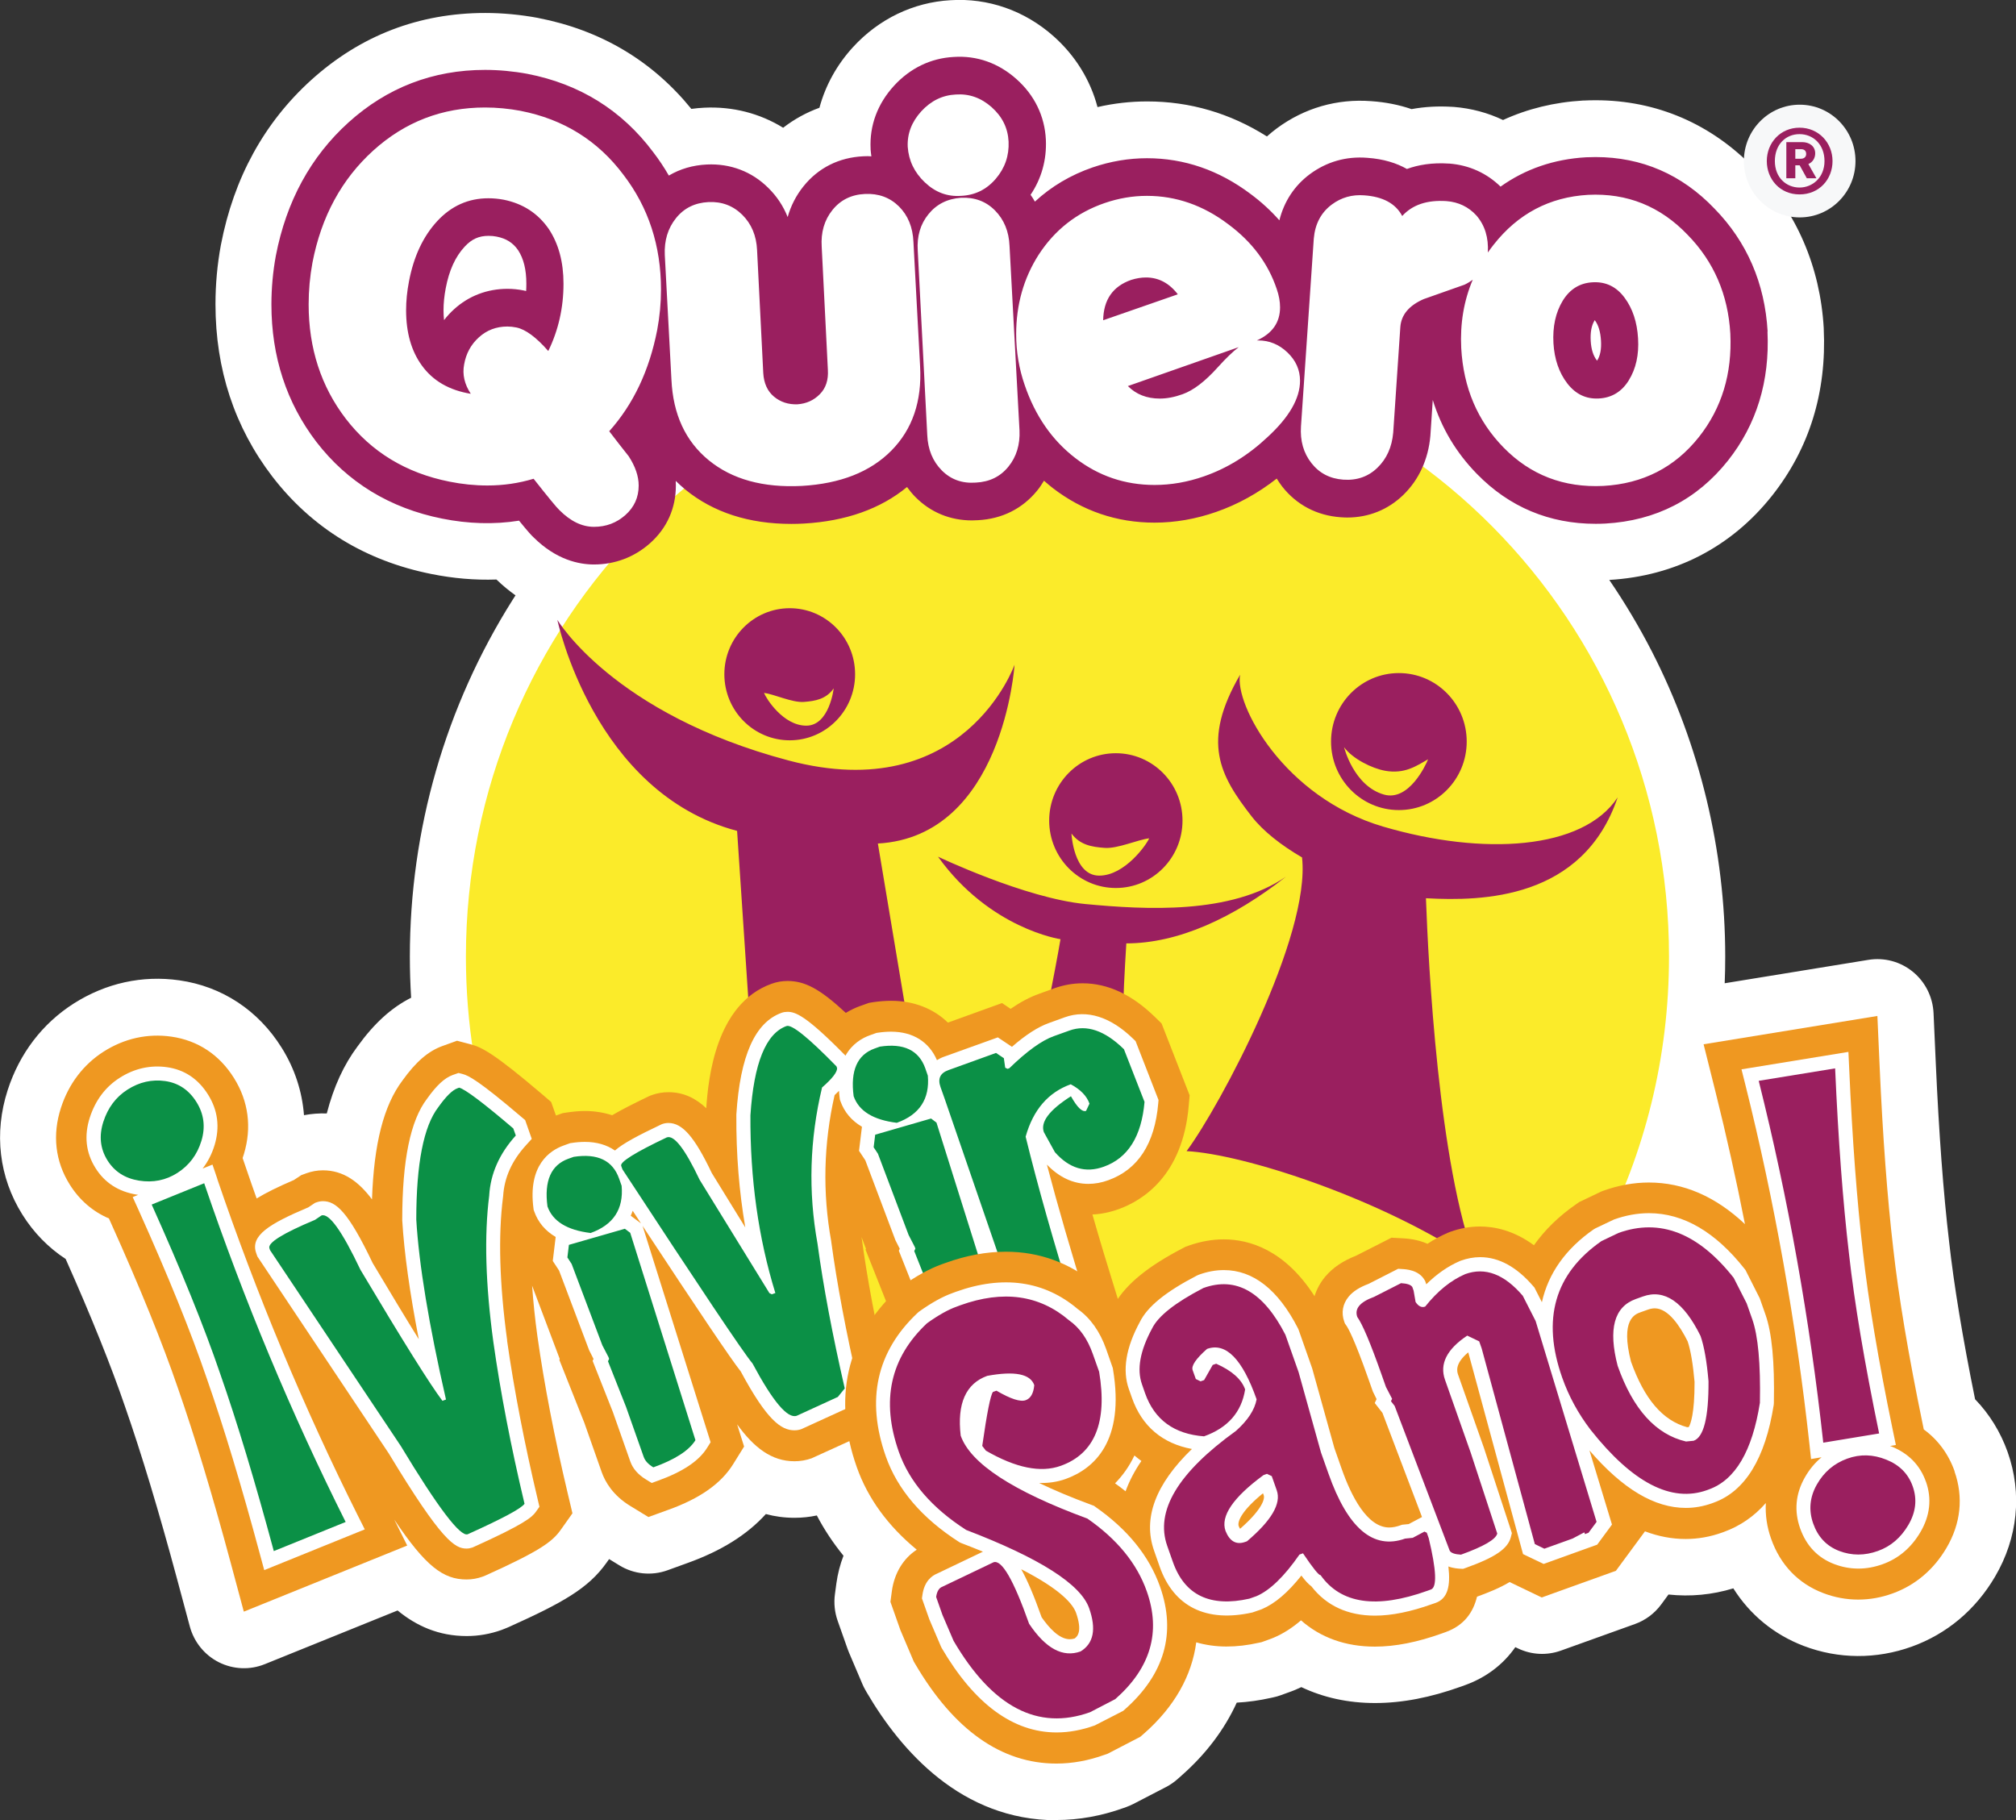
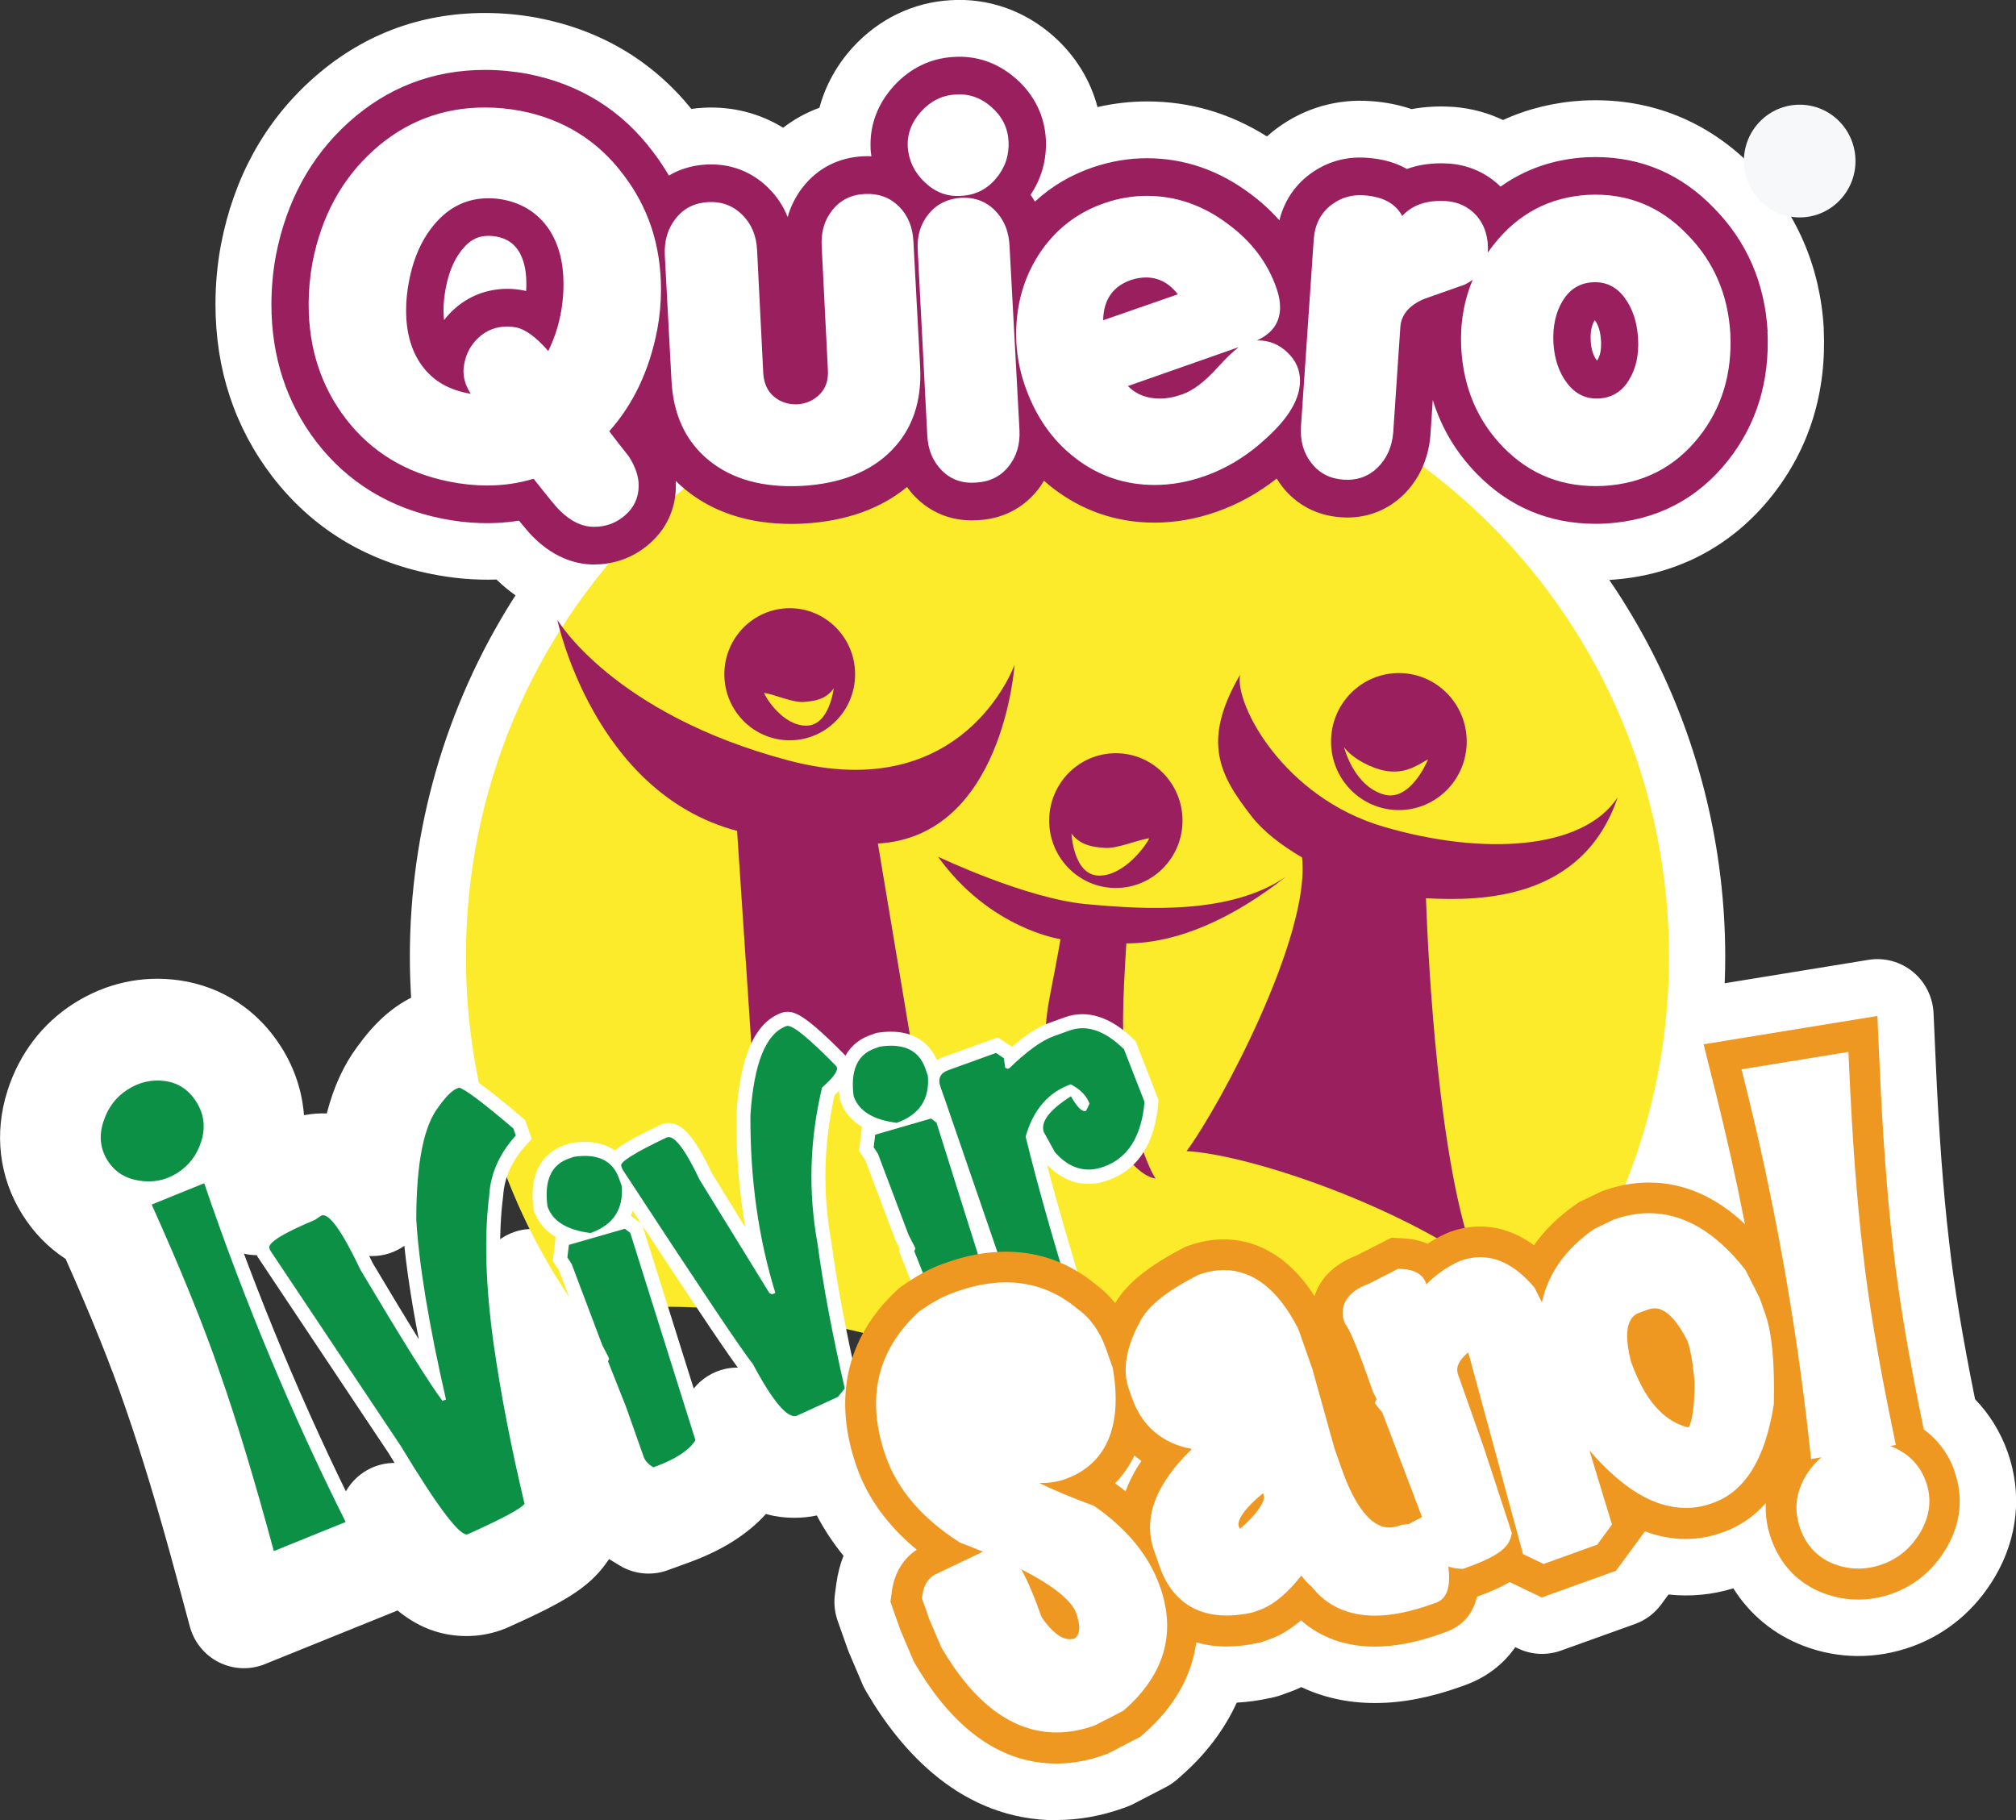
<svg xmlns="http://www.w3.org/2000/svg" width="103" height="93" viewBox="0 0 103 93" fill="none">
  <rect x="0" y="0" width="103" height="93" fill="#333333" stroke="none" />
  <g clip-path="url(#clip0_68_1033)">
    <path d="M53.978 93C49.128 93 46.035 89.458 44.294 86.489L44.217 86.355C44.156 86.25 44.102 86.143 44.056 86.031L43.373 84.425C43.35 84.369 43.326 84.311 43.307 84.255L42.798 82.813C42.644 82.377 42.595 81.908 42.658 81.448L42.733 80.891C42.801 80.402 42.923 79.931 43.095 79.486C42.565 78.835 42.109 78.149 41.733 77.429C41.36 77.508 40.98 77.548 40.597 77.548C40.066 77.548 39.577 77.478 39.129 77.356C38.168 78.419 36.84 79.246 35.105 79.866L34.101 80.23C33.289 80.523 32.389 80.432 31.651 79.982L31.121 79.657L30.984 79.849C30.059 81.153 28.756 81.885 25.993 83.13C25.955 83.148 25.916 83.165 25.876 83.179L25.713 83.244C25.681 83.257 25.65 83.27 25.618 83.281C25.044 83.485 24.448 83.59 23.846 83.59C22.408 83.59 21.272 83.07 20.313 82.283L13.529 85.026C12.769 85.334 11.916 85.297 11.184 84.93C10.451 84.561 9.91 83.894 9.697 83.096L9.028 80.606C8.112 77.206 7.227 74.273 6.395 71.886C5.678 69.79 4.659 67.253 3.354 64.323C2.468 63.744 1.716 62.974 1.14 62.051C-0.05 60.15 -0.317 57.892 0.391 55.7C0.995 53.829 2.16 52.299 3.764 51.274C5.41 50.228 7.272 49.819 9.159 50.087C11.342 50.396 13.199 51.62 14.391 53.532C15.058 54.597 15.439 55.77 15.531 56.978C15.916 56.905 16.309 56.876 16.696 56.889C17.047 55.528 17.565 54.403 18.266 53.465C19.116 52.286 19.999 51.483 21.005 50.977C20.962 50.277 20.94 49.574 20.94 48.875C20.94 42.39 22.758 36.085 26.195 30.641L26.317 30.451C26.324 30.44 26.331 30.429 26.339 30.418C26.014 30.188 25.686 29.92 25.364 29.609C24.272 29.647 23.157 29.553 22.035 29.326C18.678 28.656 15.941 26.982 13.911 24.345C11.984 21.825 11.009 18.868 11.009 15.544C11.009 14.534 11.1 13.52 11.283 12.529C11.283 12.52 11.287 12.513 11.288 12.504C11.944 9.096 13.496 6.265 15.902 4.086C18.416 1.814 21.408 0.663 24.794 0.663C25.677 0.663 26.581 0.748 27.479 0.914C27.486 0.914 27.495 0.918 27.504 0.92C30.696 1.541 33.323 3.103 35.322 5.564C35.54 5.533 35.763 5.513 35.987 5.502C37.437 5.433 38.822 5.792 40.012 6.527C40.573 6.093 41.197 5.749 41.866 5.506C42.17 4.374 42.751 3.315 43.577 2.412C44.896 0.97 46.664 0.118 48.558 0.011C50.48 -0.114 52.352 0.539 53.831 1.854C54.939 2.839 55.708 4.088 56.073 5.471C56.91 5.278 57.76 5.182 58.61 5.182C60.794 5.182 62.847 5.783 64.729 6.971C64.89 6.828 65.057 6.69 65.232 6.56C66.648 5.513 68.317 5.035 70.066 5.169C70.794 5.22 71.48 5.356 72.118 5.575C72.783 5.452 73.481 5.414 74.203 5.459H74.212C74.239 5.461 74.266 5.462 74.293 5.464C75.178 5.537 76.019 5.763 76.791 6.132C78.047 5.557 79.413 5.222 80.876 5.137C80.886 5.137 80.897 5.137 80.908 5.137C81.116 5.127 81.317 5.122 81.525 5.122C84.64 5.122 87.448 6.333 89.647 8.627C91.777 10.809 92.997 13.623 93.177 16.766C93.177 16.775 93.177 16.784 93.177 16.793C93.331 20.045 92.443 22.917 90.536 25.327C88.459 27.947 85.586 29.433 82.22 29.63C83.019 30.8 83.745 32.019 84.392 33.277C86.846 38.061 88.144 43.454 88.144 48.875C88.144 49.33 88.135 49.784 88.117 50.237L95.467 49.04C96.275 48.91 97.1 49.133 97.734 49.654C98.369 50.175 98.752 50.947 98.788 51.772L98.903 54.349C99.061 57.889 99.288 60.945 99.582 63.436C99.582 63.444 99.582 63.451 99.584 63.456C99.826 65.64 100.271 68.339 100.909 71.49C101.643 72.249 102.21 73.165 102.574 74.191C103.325 76.315 103.093 78.575 101.927 80.559C100.934 82.25 99.464 83.485 97.675 84.13C95.867 84.781 93.927 84.771 92.155 84.095C90.64 83.518 89.404 82.498 88.558 81.153C87.473 81.484 86.357 81.588 85.245 81.468L84.873 81.975C84.534 82.435 84.068 82.783 83.534 82.975L79.748 84.334C79.031 84.591 78.243 84.552 77.556 84.222L77.42 84.157C76.802 85.044 75.925 85.712 74.841 86.101L74.671 86.163C73.074 86.737 71.633 87.012 70.253 87.012C68.873 87.012 67.623 86.735 66.487 86.199C66.388 86.246 66.288 86.291 66.188 86.333C66.166 86.342 66.146 86.351 66.125 86.359L66.005 86.406C65.981 86.415 65.96 86.424 65.937 86.431L65.444 86.61C65.317 86.657 65.187 86.694 65.055 86.722L64.935 86.748C64.345 86.88 63.761 86.962 63.187 86.992C62.563 88.359 61.614 89.621 60.364 90.72L60.16 90.901C59.984 91.057 59.789 91.191 59.581 91.3L57.912 92.165C57.796 92.225 57.674 92.277 57.55 92.323L57.419 92.37C56.279 92.781 55.125 92.989 53.985 92.989L53.978 93ZM49.252 83.576C51.39 87.206 53.337 87.206 53.978 87.206C54.451 87.206 54.95 87.114 55.46 86.933L56.64 86.32C57.597 85.46 58.145 84.523 58.278 83.525C58.389 82.69 58.853 81.944 59.552 81.483C60.251 81.021 61.113 80.891 61.915 81.124C62.409 81.269 63.013 81.251 63.675 81.104L63.994 80.987C64.191 80.9 64.401 80.76 64.618 80.574C65.7 79.643 67.293 79.654 68.363 80.599C68.842 81.021 69.457 81.227 70.245 81.227C70.959 81.227 71.772 81.061 72.731 80.717C72.997 79.853 73.645 79.16 74.493 78.85C74.922 78.692 75.361 78.522 75.669 78.338C76.49 77.843 77.502 77.794 78.366 78.209L78.936 78.482L80.788 77.818L81.754 76.507C82.516 75.473 83.864 75.071 85.059 75.524C85.738 75.781 86.385 75.803 87.023 75.573L87.099 75.546C87.491 75.404 87.799 75.191 88.079 74.872C88.887 73.949 90.187 73.643 91.316 74.112C92.445 74.581 93.157 75.719 93.091 76.951C93.078 77.177 93.114 77.409 93.196 77.644C93.384 78.176 93.686 78.499 94.175 78.685C94.68 78.877 95.207 78.877 95.741 78.685C96.261 78.497 96.68 78.137 96.989 77.613C97.288 77.105 97.342 76.656 97.166 76.154C97.05 75.826 96.867 75.575 96.609 75.384C96.03 74.961 95.627 74.334 95.481 73.626L95.428 73.362C94.68 69.748 94.159 66.637 93.881 64.119C93.591 61.651 93.361 58.682 93.2 55.287L90.587 55.712C91.088 57.765 91.553 59.869 91.967 61.979C92.209 63.212 91.635 64.461 90.549 65.073C89.461 65.685 88.108 65.518 87.197 64.66C86.235 63.753 85.269 63.313 84.245 63.313C84.025 63.313 83.792 63.335 83.557 63.38C82.526 63.574 81.474 63.185 80.811 62.364C80.148 61.544 79.981 60.425 80.374 59.444C81.72 56.083 82.405 52.531 82.405 48.884C82.405 44.322 81.36 39.971 79.297 35.951C77.329 32.115 74.457 28.73 70.998 26.167C69.917 25.366 69.53 23.916 70.064 22.676C70.149 22.48 70.202 22.268 70.224 22.042L70.346 20.235C70.439 18.845 71.502 17.718 72.871 17.555C74.24 17.392 75.533 18.238 75.943 19.569C76.251 20.567 76.762 21.421 77.504 22.178C78.614 23.311 79.929 23.864 81.53 23.864C81.661 23.864 81.765 23.862 81.869 23.855C83.62 23.755 84.991 23.056 86.052 21.714C87.07 20.425 87.527 18.912 87.443 17.092C87.339 15.328 86.721 13.891 85.55 12.696C85.543 12.689 85.534 12.68 85.527 12.672C84.401 11.495 83.089 10.923 81.517 10.923C81.412 10.923 81.302 10.925 81.184 10.931C80.078 10.998 79.141 11.316 78.318 11.903C77.192 12.705 75.664 12.587 74.672 11.62C74.448 11.403 74.181 11.282 73.853 11.249C73.85 11.249 73.846 11.249 73.843 11.249C73.362 11.218 73.045 11.291 72.862 11.358C72.077 11.648 71.204 11.575 70.477 11.16C70.281 11.05 69.998 10.977 69.661 10.956C69.65 10.956 69.64 10.956 69.629 10.954C69.238 10.923 68.926 11.01 68.62 11.238C68.38 11.418 68.227 11.649 68.148 11.968C67.888 13.007 67.082 13.817 66.051 14.072C65.021 14.327 63.935 13.987 63.228 13.187C62.929 12.848 62.585 12.533 62.201 12.249C62.196 12.245 62.191 12.239 62.185 12.236C61.065 11.392 59.895 10.981 58.606 10.981C57.986 10.981 57.362 11.088 56.749 11.296C56 11.555 55.364 11.93 54.808 12.441C54.166 13.031 53.295 13.297 52.437 13.161C51.578 13.027 50.827 12.506 50.394 11.747C50.354 11.678 50.336 11.653 50.334 11.649C49.634 10.661 49.608 9.324 50.286 8.32C50.498 8.006 50.591 7.661 50.575 7.264C50.555 6.857 50.385 6.516 50.037 6.208C49.689 5.899 49.334 5.768 48.92 5.797C48.906 5.797 48.892 5.797 48.879 5.799C48.46 5.821 48.103 6 47.786 6.346C47.37 6.802 47.338 7.197 47.35 7.454V7.461C47.354 7.496 47.357 7.534 47.364 7.583C47.483 8.43 47.225 9.288 46.658 9.924C46.092 10.561 45.276 10.912 44.429 10.883C44.384 10.883 44.339 10.88 44.294 10.876C44.273 10.876 44.253 10.876 44.231 10.876C43.697 10.907 43.445 11.139 43.285 11.338C43.154 11.501 43.065 11.676 43.009 11.877C42.674 13.069 41.627 13.912 40.403 13.978C39.179 14.045 38.05 13.315 37.591 12.167C37.516 11.977 37.406 11.812 37.261 11.669C36.981 11.39 36.664 11.273 36.256 11.293C36.014 11.303 35.807 11.361 35.63 11.466C34.972 11.854 34.191 11.963 33.454 11.767C32.719 11.571 32.09 11.09 31.707 10.425C31.529 10.117 31.328 9.819 31.112 9.534C31.104 9.525 31.099 9.518 31.092 9.509C29.923 7.948 28.398 7.001 26.43 6.616C25.878 6.514 25.328 6.462 24.794 6.462C22.835 6.462 21.177 7.099 19.729 8.408C18.261 9.737 17.341 11.437 16.922 13.601C16.805 14.24 16.746 14.896 16.746 15.549C16.746 17.588 17.302 19.306 18.443 20.8C19.612 22.316 21.155 23.25 23.154 23.648C24.174 23.855 25.156 23.884 26.079 23.735C27.084 23.572 28.101 23.961 28.746 24.756C29.068 25.153 29.19 25.289 29.226 25.328C29.248 25.348 29.269 25.37 29.291 25.39C29.653 25.748 30.022 25.937 30.355 25.937C30.45 25.937 30.545 25.928 30.637 25.913C30.995 25.85 31.355 25.857 31.698 25.926C31.635 25.616 31.621 25.292 31.662 24.968C31.669 24.908 31.673 24.854 31.673 24.802C31.673 24.787 31.671 24.764 31.669 24.738V24.695C31.613 23.509 32.284 22.41 33.356 21.923C34.427 21.436 35.686 21.658 36.53 22.486C36.614 22.569 36.704 22.651 36.797 22.728C37.451 23.281 37.828 24.097 37.826 24.959C37.824 25.819 37.442 26.636 36.786 27.184C36.648 27.3 36.512 27.416 36.376 27.535C35.695 28.128 34.791 28.354 33.94 28.18C34.115 29.04 33.899 29.953 33.316 30.646C32.526 31.584 31.793 32.58 31.135 33.606L31.024 33.78C28.185 38.278 26.677 43.505 26.677 48.884C26.677 50.246 26.774 51.617 26.968 52.958C27.108 53.932 26.749 54.91 26.014 55.556C25.328 56.161 24.399 56.398 23.516 56.203C23.424 56.266 23.222 56.442 22.894 56.9C22.879 56.918 22.867 56.938 22.852 56.956C22.458 57.477 21.971 58.669 21.881 61.376C21.84 62.603 21.039 63.67 19.879 64.041C18.719 64.41 17.456 64.003 16.724 63.023C16.637 62.906 16.565 62.824 16.511 62.768C16.393 62.841 16.267 62.906 16.14 62.96C15.459 63.252 14.948 63.501 14.618 63.704C13.882 64.159 12.982 64.255 12.168 63.965C11.355 63.675 10.713 63.031 10.423 62.211C10.227 61.662 10.052 61.164 9.876 60.646L9.693 60.116C9.485 59.509 9.483 58.85 9.686 58.242C9.7 58.198 9.711 58.169 9.72 58.138C9.72 58.135 9.725 58.12 9.727 58.117C9.892 57.57 9.833 57.099 9.541 56.632C9.242 56.15 8.878 55.906 8.361 55.832C7.82 55.756 7.32 55.87 6.829 56.181C6.367 56.476 6.035 56.922 5.849 57.503C5.668 58.064 5.712 58.515 5.996 58.968C6.178 59.261 6.41 59.464 6.705 59.59C7.367 59.877 7.899 60.404 8.193 61.068L8.302 61.312C9.81 64.662 10.994 67.584 11.815 69.985C12.634 72.332 13.502 75.18 14.393 78.446L17.314 77.264C17.427 76.407 17.915 75.613 18.703 75.145C20.006 74.371 21.68 74.752 22.53 76.016C23.27 77.119 23.682 77.568 23.88 77.747C25.238 77.128 25.858 76.79 26.141 76.608C25.485 73.806 24.978 71.142 24.629 68.682C24.498 67.726 24.399 66.793 24.337 65.893C24.236 64.461 25.19 63.17 26.579 62.859C27.966 62.549 29.371 63.313 29.877 64.657L31.289 68.403C31.337 68.529 31.375 68.66 31.405 68.79L32.529 71.622C32.544 71.658 32.556 71.693 32.569 71.729L33.452 74.237C33.452 74.237 33.463 74.264 33.49 74.296C34.133 74.039 34.612 73.751 34.884 73.462C34.567 72.162 35.177 70.798 36.374 70.186C37.629 69.545 39.157 69.915 39.985 71.062C40.292 71.486 40.493 71.664 40.584 71.732L42.226 70.987C43.014 70.628 43.92 70.648 44.692 71.039C45.465 71.432 46.02 72.154 46.205 73.007C46.275 73.328 46.368 73.657 46.484 73.987C46.866 75.068 47.597 76.058 48.66 76.933C49.374 77.519 49.764 78.415 49.712 79.342C49.662 80.248 49.194 81.075 48.454 81.58L48.682 82.225L49.257 83.579L49.252 83.576ZM57.509 79.091C56.867 79.091 56.235 78.874 55.722 78.459C55.586 78.348 55.452 78.247 55.324 78.156C54.631 77.664 54.19 76.889 54.116 76.036C54.043 75.183 54.346 74.343 54.944 73.739C55.116 73.565 55.261 73.357 55.371 73.121C55.751 72.312 56.48 71.727 57.346 71.535C58.212 71.343 59.117 71.566 59.798 72.14C59.871 72.201 59.931 72.249 59.986 72.288C61.259 73.208 61.567 74.988 60.68 76.288C60.468 76.597 60.307 76.902 60.201 77.197C59.882 78.07 59.169 78.734 58.282 78.984C58.027 79.056 57.769 79.091 57.511 79.091H57.509ZM81.594 21.325C80.763 21.325 79.967 20.959 79.418 20.317C79.404 20.3 79.388 20.28 79.372 20.261C79.35 20.235 79.331 20.21 79.311 20.184C78.775 19.486 78.47 18.62 78.406 17.615C78.406 17.608 78.406 17.601 78.406 17.593C78.349 16.558 78.551 15.647 79.006 14.887C79.066 14.787 79.132 14.688 79.2 14.597C79.781 13.833 80.698 13.409 81.652 13.467C82.415 13.514 83.121 13.867 83.62 14.434C83.683 14.505 83.742 14.579 83.797 14.657C84.31 15.361 84.6 16.23 84.657 17.239C84.715 18.24 84.523 19.122 84.088 19.864C84.08 19.877 84.073 19.889 84.066 19.902C83.609 20.686 82.81 21.209 81.91 21.309C81.806 21.32 81.7 21.327 81.596 21.327L81.594 21.325ZM79.399 20.291C79.42 20.317 79.442 20.342 79.467 20.369C79.444 20.344 79.42 20.319 79.399 20.291ZM83.243 17.317L83.998 17.726C84.104 17.499 84.127 17.326 84.131 17.266L83.243 17.317ZM83.082 17.23L83.218 17.304L84.132 17.244C84.132 17.244 84.098 16.962 83.846 16.632L83.084 17.23H83.082ZM22.686 19.256C22.428 19.256 22.168 19.221 21.913 19.149C20.793 18.832 19.974 17.865 19.838 16.699C19.805 16.429 19.791 16.143 19.791 15.848C19.791 15.318 19.847 14.76 19.954 14.191C20.229 12.743 20.797 11.544 21.643 10.632C22.551 9.652 23.666 9.158 24.959 9.158C25.274 9.158 25.598 9.189 25.899 9.245C27.143 9.489 28.12 10.119 28.817 11.121C28.834 11.142 28.848 11.164 28.862 11.188C29.459 12.097 29.76 13.21 29.76 14.499C29.76 14.669 29.755 14.841 29.746 15.028C29.699 15.888 29.278 16.683 28.593 17.197C27.909 17.711 27.034 17.89 26.206 17.688C26.195 17.686 26.183 17.682 26.172 17.68C26.091 17.666 26.009 17.659 25.932 17.659C25.602 17.659 25.344 17.755 25.118 17.959C25.116 17.959 25.114 17.963 25.113 17.965C25.059 18.014 25.003 18.075 24.948 18.146C24.396 18.859 23.557 19.259 22.688 19.259L22.686 19.256Z" fill="white" />
    <path d="M81.822 63.187C84.025 58.906 85.272 54.043 85.272 48.883C85.272 31.733 71.513 17.833 54.539 17.833C37.566 17.833 23.804 31.733 23.804 48.883C23.804 55.716 25.991 62.03 29.692 67.156C48.406 63.858 66.446 83.324 81.822 63.187Z" fill="#FBEB2A" />
    <path d="M82.647 40.742C80.874 43.431 75.775 43.732 70.676 42.236C65.576 40.742 63.063 35.966 63.359 34.472C61.361 37.907 62.325 39.623 63.949 41.713C64.539 42.47 65.456 43.187 66.523 43.808C66.971 47.813 62.341 56.498 60.624 58.814C63.506 58.962 70.529 61.2 75.406 64.487C73.497 59.569 72.973 49.205 72.853 45.893C72.866 45.893 72.88 45.895 72.893 45.895C75.703 46.045 80.876 45.971 82.648 40.742M70.756 39.379C71.769 39.56 72.368 39.133 72.963 38.794C72.846 39.093 71.977 40.956 70.71 40.597C69.156 40.157 68.67 38.175 68.67 38.175C69.104 38.77 70.1 39.261 70.756 39.377M71.47 41.389C73.386 41.389 74.936 39.822 74.936 37.889C74.936 35.955 73.386 34.389 71.47 34.389C69.554 34.389 68.005 35.955 68.005 37.889C68.005 39.822 69.555 41.389 71.47 41.389ZM51.835 33.963C51.835 33.963 49.268 41.231 40.294 38.856C31.32 36.482 28.475 31.668 28.475 31.668C28.475 31.668 30.321 40.511 37.659 42.452C37.801 44.611 38.442 54.182 38.442 54.182L46.633 53.75L44.852 43.098C51.263 42.739 51.835 33.962 51.835 33.962M41.072 35.863C41.667 35.817 42.206 35.721 42.595 35.171C42.595 35.171 42.378 37.076 41.194 37.076C40.009 37.076 39.138 35.678 39.034 35.401C39.557 35.468 40.477 35.908 41.072 35.863ZM40.349 37.824C42.192 37.824 43.688 36.313 43.688 34.449C43.688 32.584 42.192 31.075 40.349 31.075C38.507 31.075 37.008 32.586 37.008 34.449C37.008 36.312 38.503 37.824 40.349 37.824ZM56.441 43.321C57.104 43.368 58.129 42.902 58.712 42.832C58.597 43.123 57.48 44.738 56.161 44.738C54.842 44.738 54.743 42.587 54.743 42.587C55.177 43.17 55.776 43.273 56.441 43.321ZM57.009 45.37C58.891 45.37 60.416 43.828 60.416 41.926C60.416 40.025 58.891 38.484 57.009 38.484C55.127 38.484 53.604 40.025 53.604 41.926C53.604 43.828 55.131 45.37 57.009 45.37ZM57.543 48.2C60.187 48.2 63.006 46.911 65.711 44.785C62.892 46.735 58.527 46.48 55.457 46.19C52.385 45.897 47.924 43.77 47.924 43.77C50.571 47.46 54.182 47.986 54.182 47.986C54.182 47.986 54.048 48.807 53.661 50.777C53.276 52.745 53.43 53.605 53.43 55.301C53.43 56.998 52.811 58.307 51.885 60.159C53.179 59.185 55.439 56.571 55.961 55.283C56.366 57.78 57.873 60.043 59.05 60.217C58.74 59.866 57.699 57.251 57.505 54.974C57.312 52.689 57.351 51.381 57.545 48.204" fill="#9A1F5F" />
-     <path d="M23.123 73.824L23.759 73.594C23.876 74.179 23.999 74.769 24.127 75.367C23.867 74.99 23.537 74.49 23.121 73.824M8.11 57.617C8.049 57.822 7.965 57.907 7.842 57.987C7.691 58.084 7.603 58.075 7.456 58.052C7.449 58.052 7.442 58.048 7.435 58.048C7.435 58.043 7.438 58.034 7.44 58.028C7.528 57.76 7.632 57.675 7.723 57.617C7.874 57.52 7.963 57.509 8.035 57.509C8.053 57.509 8.071 57.509 8.094 57.512C8.1 57.52 8.105 57.529 8.11 57.536C8.118 57.547 8.123 57.557 8.127 57.561C8.125 57.574 8.119 57.592 8.112 57.619M59.355 52.3L59 51.954C57.835 50.815 56.597 50.239 55.312 50.239C54.826 50.239 54.347 50.324 53.881 50.489L53.073 50.782C52.607 50.949 52.134 51.199 51.634 51.544L51.196 51.249L48.429 52.247C47.694 51.532 46.688 51.133 45.531 51.133C45.237 51.133 44.927 51.157 44.608 51.204L44.394 51.24L43.918 51.41C43.751 51.47 43.498 51.579 43.213 51.751C41.883 50.514 41.116 50.121 40.236 50.121C39.956 50.121 39.681 50.167 39.419 50.264C36.571 51.289 36.189 55.082 36.083 56.621C35.558 56.123 34.933 55.803 34.158 55.803C33.866 55.803 33.579 55.85 33.303 55.95L33.199 55.988L33.097 56.037C32.325 56.406 31.726 56.716 31.276 56.98C30.846 56.842 30.382 56.764 29.887 56.764C29.591 56.764 29.281 56.792 28.964 56.84L28.749 56.873L28.405 56.996L28.159 56.303L27.69 55.901C25.189 53.772 24.596 53.502 24.03 53.352L23.351 53.174L22.603 53.444C21.879 53.706 21.248 54.249 20.564 55.204C19.605 56.477 19.103 58.425 19.006 61.28C18.332 60.378 17.549 59.795 16.5 59.795C16.212 59.795 15.928 59.846 15.656 59.944L15.394 60.04L15.013 60.291C14.192 60.643 13.568 60.951 13.113 61.233C12.934 60.728 12.752 60.219 12.581 59.709L12.396 59.167C12.419 59.098 12.442 59.029 12.462 58.962C12.871 57.608 12.697 56.268 11.957 55.084C11.211 53.886 10.103 53.156 8.752 52.964C7.539 52.792 6.354 53.054 5.291 53.732C4.259 54.391 3.506 55.383 3.112 56.607C2.667 57.983 2.821 59.336 3.56 60.516C4.054 61.309 4.735 61.898 5.565 62.254L5.675 62.499C7.157 65.788 8.304 68.624 9.093 70.931C9.944 73.373 10.853 76.373 11.788 79.853L12.457 82.343L20.805 78.966L20.144 77.641C21.752 80.034 22.646 80.699 23.838 80.699C24.118 80.699 24.39 80.65 24.654 80.556L24.817 80.491C27.563 79.252 28.215 78.776 28.643 78.171L29.247 77.319L29.005 76.297C28.328 73.446 27.806 70.742 27.457 68.273C27.331 67.364 27.244 66.502 27.186 65.689L28.599 69.435L28.577 69.478L29.857 72.701L30.74 75.209C30.914 75.702 31.308 76.4 32.205 76.945L33.128 77.509L34.142 77.141C35.761 76.562 36.845 75.796 37.458 74.807L38.017 73.907L37.661 72.774C38.525 73.969 39.424 74.659 40.591 74.659C40.892 74.659 41.188 74.608 41.469 74.507L44.226 73.252L45.629 71.528L45.377 70.424C44.76 67.751 44.305 65.332 44.023 63.241L44.014 63.196L44.244 63.802L44.222 63.846L45.502 67.069L46.386 69.578C46.559 70.069 46.954 70.768 47.848 71.314L48.773 71.876L49.788 71.512C50.78 71.151 51.569 70.728 52.175 70.225C52.361 70.266 52.551 70.286 52.745 70.286C53.037 70.286 53.324 70.235 53.602 70.138L53.779 70.072L54.286 69.788L55.718 69.269L55.776 69.145C56.129 68.906 56.5 68.548 56.821 68.014L57.349 67.125L57.041 66.136C56.593 64.702 56.182 63.339 55.813 62.051C56.258 62.032 56.708 61.939 57.15 61.78C58.358 61.347 60.429 60.08 60.733 56.5L60.78 55.962L59.35 52.3H59.355Z" fill="#EF9821" />
    <path d="M25.912 68.484C25.519 65.607 25.448 63.145 25.7 61.164L25.706 61.117C25.765 60.165 26.148 59.31 26.878 58.508L27.168 58.188L26.831 57.228L26.682 57.103C24.449 55.198 23.938 54.954 23.637 54.874L23.426 54.82L23.128 54.925C22.714 55.075 22.309 55.448 21.816 56.14C20.967 57.253 20.553 59.27 20.551 62.309V62.354C20.649 63.991 20.931 66.028 21.397 68.425C20.753 67.389 19.968 66.087 19.04 64.532C17.782 61.888 17.154 61.371 16.498 61.371C16.389 61.371 16.282 61.392 16.179 61.428L16.097 61.456L15.753 61.686C13.738 62.537 12.776 63.134 13.089 64.023L13.15 64.197L19.868 74.268C22.583 78.761 23.25 79.12 23.838 79.12C23.937 79.12 24.035 79.1 24.128 79.069L24.178 79.049C26.781 77.876 27.183 77.518 27.372 77.251L27.561 76.985L27.485 76.663C26.797 73.764 26.265 71.01 25.906 68.484M32.226 62.115C32.264 62.032 32.294 61.948 32.325 61.861C32.468 62.08 32.61 62.298 32.749 62.506L32.226 62.115ZM58.021 53.196L57.908 53.087C56.74 51.945 55.53 51.57 54.403 51.975L53.591 52.269C53.032 52.468 52.41 52.868 51.702 53.484L50.981 53.002L48.21 53.998C48.085 54.043 47.972 54.103 47.87 54.166C47.466 53.227 46.64 52.711 45.525 52.711C45.31 52.711 45.079 52.729 44.841 52.765L44.773 52.776L44.437 52.897C44.05 53.036 43.534 53.331 43.197 53.936C41.168 51.87 40.636 51.697 40.231 51.697C40.129 51.697 40.028 51.713 39.937 51.745C38.573 52.236 37.816 53.936 37.621 56.938V56.98C37.608 58.961 37.763 60.874 38.078 62.712L36.366 59.933C35.49 58.093 34.868 57.376 34.153 57.376C34.04 57.376 33.929 57.395 33.821 57.434L33.759 57.463C32.588 58.019 31.835 58.419 31.418 58.783C31.004 58.494 30.484 58.342 29.882 58.342C29.667 58.342 29.436 58.36 29.195 58.398L29.129 58.407L28.794 58.528C28.093 58.78 26.964 59.531 27.256 61.742L27.265 61.814L27.29 61.883C27.487 62.448 27.858 62.888 28.39 63.199L28.242 64.425L28.563 64.914L30.102 68.992L30.325 69.431L30.278 69.529L31.312 72.142L32.206 74.679C32.336 75.041 32.604 75.347 33.006 75.591L33.296 75.769L33.615 75.653C34.888 75.195 35.71 74.644 36.13 73.969L36.306 73.686L32.83 62.634C35.705 67.005 37.354 69.451 37.845 70.069C39.186 72.567 39.913 73.078 40.587 73.078C40.709 73.078 40.829 73.06 40.942 73.018L43.247 71.965L43.93 71.124L43.851 70.778C43.226 68.057 42.761 65.589 42.471 63.449L42.468 63.417C42.019 60.941 42.077 58.436 42.641 55.952C42.722 55.877 42.795 55.805 42.865 55.734C42.874 55.855 42.883 55.979 42.901 56.107L42.912 56.183L42.937 56.256C43.136 56.817 43.504 57.255 44.038 57.568L43.889 58.798L44.21 59.283L45.748 63.364L45.97 63.802L45.923 63.902L46.959 66.514L47.852 69.049C47.981 69.412 48.248 69.719 48.653 69.966L48.941 70.141L49.262 70.025C50.533 69.567 51.359 69.017 51.777 68.34L51.815 68.282C52.125 68.57 52.431 68.713 52.743 68.713C52.856 68.713 52.969 68.693 53.076 68.655L53.641 68.349L54.584 68.01C54.939 67.878 55.24 67.608 55.482 67.206L55.647 66.925L55.55 66.618C54.732 63.996 54.041 61.611 53.487 59.502C54.118 60.154 54.829 60.487 55.607 60.487C55.937 60.487 56.281 60.427 56.625 60.3C58.142 59.755 59 58.434 59.176 56.371L59.19 56.201L58.021 53.201V53.196ZM11.1 60.221L10.856 59.502L10.352 59.705C10.621 59.357 10.828 58.955 10.964 58.504C11.24 57.586 11.129 56.721 10.63 55.926C10.128 55.124 9.422 54.651 8.528 54.525C7.682 54.407 6.866 54.59 6.119 55.066C5.388 55.53 4.877 56.214 4.59 57.094C4.289 58.023 4.386 58.892 4.875 59.672C5.346 60.429 6.054 60.885 6.981 61.036C7.006 61.041 7.033 61.045 7.06 61.048L6.78 61.162L7.09 61.845C8.591 65.184 9.757 68.061 10.557 70.407C11.424 72.882 12.342 75.921 13.288 79.439L13.5 80.221L18.637 78.14L18.285 77.44C15.53 71.936 13.113 66.145 11.096 60.223" fill="white" />
    <path d="M42.001 55.562C42.523 55.106 42.778 54.776 42.769 54.57L42.734 54.48C41.301 53.013 40.449 52.327 40.184 52.423C39.127 52.803 38.514 54.326 38.34 56.985C38.322 60.226 38.747 63.254 39.614 66.064L39.435 66.129L39.311 66.069L35.744 60.277C34.995 58.7 34.438 57.978 34.067 58.113C32.443 58.885 31.667 59.37 31.737 59.566L31.803 59.748C35.766 65.801 37.979 69.109 38.446 69.661C39.49 71.612 40.241 72.501 40.709 72.334L42.806 71.373L43.159 70.938C42.527 68.184 42.062 65.716 41.768 63.543C41.286 60.882 41.365 58.224 42 55.562M31.923 62.781L29.066 63.603L28.989 64.246L29.206 64.579L30.774 68.733L31.088 69.337L31.12 69.428L31.063 69.551L31.986 71.883L32.886 74.432C32.956 74.635 33.12 74.814 33.38 74.97C34.486 74.574 35.201 74.112 35.531 73.583L32.199 62.987L31.923 62.779V62.781ZM57.417 53.601C56.444 52.651 55.521 52.338 54.645 52.651L53.834 52.942C53.22 53.163 52.465 53.708 51.569 54.577L51.479 54.61L51.357 54.552L51.288 54.065L50.888 53.797L48.456 54.675C48.036 54.825 47.902 55.111 48.051 55.537L48.276 56.172L52.232 67.672C52.479 67.927 52.684 68.023 52.843 67.963L53.35 67.679L54.073 67.42L54.132 67.299L54.252 67.355L54.343 67.322C54.542 67.25 54.722 67.083 54.878 66.821C53.838 63.493 53.014 60.578 52.401 58.075C52.786 56.705 53.553 55.814 54.706 55.398C55.207 55.669 55.526 55.997 55.663 56.388L55.489 56.757C55.293 56.828 55.035 56.58 54.716 56.01C53.61 56.716 53.151 57.322 53.331 57.842L53.897 58.868C54.63 59.698 55.46 59.946 56.392 59.611C57.631 59.167 58.322 58.063 58.475 56.299L57.421 53.601H57.417ZM47.402 54.952L47.275 54.586C46.947 53.659 46.172 53.288 44.953 53.475L44.683 53.572C43.797 53.891 43.441 54.704 43.614 56.008C43.88 56.768 44.617 57.219 45.819 57.367C46.98 56.951 47.509 56.147 47.404 54.952M47.57 57.148L44.715 57.974L44.636 58.617L44.855 58.948L46.423 63.1L46.737 63.708L46.769 63.795L46.71 63.92L47.635 66.252L48.535 68.8C48.604 69.004 48.771 69.183 49.029 69.339C50.135 68.943 50.85 68.481 51.18 67.95L47.846 57.357L47.57 57.148ZM24.994 61.072C25.064 59.958 25.517 58.941 26.353 58.016L26.224 57.654C24.691 56.346 23.772 55.655 23.46 55.571L23.37 55.604C23.11 55.698 22.784 56.019 22.392 56.571C21.644 57.541 21.27 59.451 21.268 62.307C21.404 64.612 21.911 67.677 22.786 71.506L22.605 71.572C21.97 70.733 20.574 68.501 18.414 64.874C17.472 62.888 16.808 61.966 16.423 62.102L16.095 62.325C14.443 63.017 13.666 63.5 13.765 63.779L13.797 63.873L20.476 73.878C22.374 77.023 23.514 78.526 23.895 78.389C25.659 77.594 26.625 77.078 26.799 76.833C26.102 73.9 25.571 71.148 25.209 68.584C24.804 65.631 24.734 63.125 24.996 61.072M31.76 60.585L31.631 60.219C31.303 59.29 30.53 58.919 29.312 59.106L29.039 59.203C28.154 59.522 27.797 60.333 27.971 61.639C28.238 62.397 28.973 62.852 30.176 62.997C31.337 62.58 31.866 61.778 31.76 60.583M10.291 58.287C10.505 57.579 10.421 56.918 10.037 56.306C9.652 55.689 9.119 55.331 8.438 55.234C7.759 55.139 7.117 55.285 6.511 55.673C5.922 56.049 5.513 56.596 5.28 57.315C5.049 58.034 5.119 58.691 5.49 59.285C5.85 59.861 6.388 60.206 7.103 60.321C7.818 60.435 8.47 60.304 9.058 59.931C9.666 59.542 10.076 58.995 10.29 58.289M7.75 61.544C9.268 64.921 10.433 67.793 11.241 70.163C12.12 72.672 13.032 75.7 13.989 79.249L17.66 77.762C14.878 72.207 12.469 66.437 10.433 60.455L7.75 61.544Z" fill="#0B9046" />
    <path d="M95.542 76.741C95.4 76.984 95.28 77.04 95.178 77.078C95.088 77.112 95.011 77.128 94.943 77.128C94.913 77.128 94.868 77.125 94.793 77.098C94.789 77.092 94.786 77.081 94.782 77.072C94.777 77.058 94.775 77.05 94.771 77.041C94.777 77.034 94.786 77.014 94.798 76.993C94.904 76.806 95.004 76.743 95.142 76.692C95.223 76.661 95.271 76.659 95.302 76.659C95.363 76.659 95.442 76.677 95.533 76.714C95.54 76.717 95.547 76.721 95.553 76.723C95.549 76.728 95.547 76.734 95.542 76.743M57.507 76.194C57.335 76.055 57.156 75.919 56.969 75.787C57.34 75.412 57.686 74.943 57.959 74.365C58.075 74.463 58.191 74.555 58.315 74.644C57.964 75.158 57.695 75.676 57.507 76.194ZM99.865 75.175C99.553 74.293 99.017 73.565 98.288 73.033L98.234 72.768C97.503 69.231 96.997 66.212 96.728 63.784C96.426 61.213 96.193 58.083 96.033 54.485L95.918 51.908L87.039 53.355L87.648 55.789C88.204 58.014 88.706 60.266 89.152 62.544C87.654 61.132 86.01 60.418 84.245 60.418C83.476 60.418 82.698 60.558 81.924 60.835L81.818 60.875L80.68 61.418L80.528 61.525C79.64 62.138 78.922 62.846 78.371 63.623C77.328 62.855 76.339 62.665 75.613 62.665C75.106 62.665 74.597 62.756 74.099 62.935L73.971 62.986C73.616 63.138 73.269 63.326 72.932 63.549C72.598 63.4 72.193 63.297 71.698 63.27L71.093 63.237L69.284 64.157C68.605 64.423 68.087 64.775 67.703 65.233C67.454 65.533 67.272 65.87 67.162 66.225C65.637 63.853 63.83 63.322 62.52 63.322C61.927 63.322 61.319 63.433 60.713 63.648L60.572 63.699L60.437 63.77C58.677 64.682 57.566 65.582 56.974 66.58C56.688 66.223 56.367 65.91 56.003 65.642C54.659 64.521 53.105 63.953 51.386 63.953C50.402 63.953 49.362 64.144 48.298 64.53L48.117 64.594C47.473 64.827 46.796 65.204 46.041 65.74L45.919 65.827L45.808 65.933C43.243 68.34 42.539 71.459 43.774 74.959C44.335 76.551 45.366 77.965 46.839 79.178C46.154 79.622 45.694 80.375 45.568 81.285L45.493 81.843L46.002 83.284L46.685 84.891L46.758 85.015C48.737 88.392 51.164 90.105 53.974 90.105C54.79 90.105 55.62 89.953 56.453 89.65L56.593 89.602L58.261 88.736L58.471 88.552C60 87.204 60.893 85.617 61.118 83.911C61.597 84.05 62.117 84.125 62.66 84.125C63.203 84.125 63.742 84.061 64.32 83.931L64.457 83.902L64.95 83.723L65.07 83.675C65.547 83.475 66.013 83.179 66.47 82.787C67.47 83.67 68.75 84.13 70.24 84.13C71.286 84.13 72.415 83.907 73.684 83.451L73.864 83.386C74.815 83.044 75.274 82.361 75.462 81.579C76.029 81.371 76.611 81.142 77.129 80.831L78.771 81.619L79.585 81.325L82.558 80.257L84.044 78.24C84.731 78.499 85.422 78.631 86.123 78.631C86.751 78.631 87.376 78.521 87.977 78.305L88.066 78.273C88.903 77.97 89.622 77.476 90.219 76.793C90.186 77.398 90.272 78.012 90.488 78.618C90.957 79.951 91.878 80.911 93.155 81.396C93.734 81.617 94.332 81.727 94.936 81.727C95.54 81.727 96.117 81.622 96.698 81.412C97.849 80.998 98.799 80.194 99.447 79.089C100.181 77.845 100.322 76.491 99.858 75.177" fill="#EF9821" />
    <path d="M98.397 75.702C98.1 74.86 97.507 74.255 96.639 73.904C96.612 73.893 96.589 73.886 96.564 73.878L96.862 73.828L96.709 73.089C95.967 69.504 95.454 66.437 95.18 63.972C94.874 61.358 94.635 58.191 94.476 54.554L94.438 53.744L88.975 54.635L89.167 55.398C90.662 61.376 91.764 67.563 92.447 73.79L92.529 74.546L93.065 74.456C92.725 74.737 92.436 75.086 92.205 75.497C91.737 76.328 91.658 77.199 91.97 78.084C92.286 78.979 92.874 79.594 93.718 79.915C94.117 80.067 94.531 80.143 94.947 80.143C95.363 80.143 95.773 80.067 96.184 79.92C96.999 79.629 97.648 79.075 98.116 78.28C98.609 77.44 98.706 76.571 98.399 75.7M86.281 72.912L86.197 72.919C84.95 72.58 84.012 71.483 83.329 69.566C82.779 67.42 83.532 67.148 83.815 67.047L84.177 66.918C84.304 66.871 84.428 66.846 84.543 66.846C85.235 66.846 85.835 67.755 86.224 68.533C86.38 68.999 86.496 69.69 86.577 70.601C86.582 72.24 86.369 72.763 86.283 72.91M63.357 78.108C63.34 78.081 63.313 78.037 63.284 77.967C63.209 77.706 63.503 77.13 64.528 76.296L64.564 76.391C64.648 76.63 64.379 77.219 63.359 78.108M89.913 66.343L89.18 64.891L89.135 64.832C87.644 62.942 86.002 61.984 84.249 61.984C83.659 61.984 83.055 62.093 82.455 62.31L81.521 62.754L81.421 62.812C79.985 63.81 79.103 65.07 78.777 66.533L78.395 65.781L78.34 65.72C77.495 64.733 76.581 64.231 75.622 64.231C75.294 64.231 74.961 64.293 74.635 64.411L74.594 64.427C73.988 64.686 73.409 65.088 72.871 65.618L72.812 65.448L72.774 65.385C72.475 64.883 71.835 64.849 71.624 64.838L71.435 64.825L69.924 65.595C69.462 65.767 69.129 65.979 68.908 66.245C68.6 66.614 68.517 67.07 68.679 67.527L68.715 67.624L68.776 67.71C68.876 67.847 69.188 68.39 69.917 70.463L70.143 71.101L70.331 71.483L70.238 71.684L70.631 72.187L72.652 77.509L71.973 77.869L71.633 77.903L71.55 77.932C71.346 78.005 71.156 78.043 70.977 78.043C69.842 78.043 69.032 76.42 68.552 75.059L68.177 73.992L67.041 69.913L66.352 67.954L66.313 67.864C65.304 65.894 64.029 64.892 62.529 64.892C62.114 64.892 61.683 64.97 61.248 65.129L61.158 65.168C59.554 66 58.622 66.757 58.233 67.549C57.522 68.859 57.335 70.011 57.676 70.974L57.837 71.43C58.343 72.87 59.396 73.757 60.897 74.032C59.031 75.834 58.38 77.576 58.964 79.229L59.251 80.049C59.968 82.082 61.619 82.915 63.988 82.385L64.433 82.231L64.47 82.216C65.137 81.934 65.8 81.369 66.489 80.5C66.691 80.769 66.853 80.943 67.001 81.05C67.77 82.042 68.862 82.547 70.249 82.547C71.102 82.547 72.084 82.347 73.17 81.957L73.35 81.896C73.966 81.673 74.117 81.039 74 80.034C74.248 80.129 74.493 80.143 74.608 80.15L74.751 80.157L74.886 80.109C76.388 79.571 77.035 79.131 77.191 78.539L77.244 78.331L75.818 73.981L74.502 70.254C74.443 70.087 74.303 69.687 75.015 69.095L77.814 79.403L78.868 79.906L80.546 79.301L81.602 78.921L82.358 77.894L81.207 74.105C82.91 76.078 84.527 77.043 86.134 77.043C86.584 77.043 87.029 76.962 87.463 76.808L87.552 76.775C89.16 76.196 90.189 74.517 90.621 71.785L90.629 71.684C90.671 69.576 90.529 68.097 90.198 67.159L89.911 66.341L89.913 66.343ZM54.903 83.715C54.817 83.739 54.736 83.752 54.656 83.752C54.113 83.752 53.584 83.158 53.218 82.629C52.817 81.497 52.478 80.713 52.175 80.176C54.249 81.235 54.83 81.99 54.977 82.404C55.299 83.323 55.066 83.6 54.905 83.713M55.96 76.985L55.887 76.933L55.801 76.902C54.722 76.504 53.828 76.125 53.091 75.769C53.564 75.783 54.023 75.716 54.442 75.566C55.887 75.046 57.482 73.652 56.864 69.958L56.855 69.899L56.514 68.926C56.197 68.028 55.709 67.342 55.062 66.882C53.358 65.437 51.241 65.137 48.834 66.002L48.655 66.069C48.148 66.252 47.592 66.56 46.956 67.014L46.884 67.076C44.783 69.048 44.237 71.516 45.258 74.414C45.852 76.1 47.106 77.567 48.985 78.774L49.047 78.812L49.115 78.841C49.508 78.992 49.876 79.136 50.22 79.279L47.875 80.4C47.621 80.503 47.225 80.78 47.128 81.49L47.103 81.666L47.483 82.741L48.072 84.119L48.112 84.201C49.789 87.063 51.765 88.515 53.983 88.515C54.618 88.515 55.276 88.394 55.937 88.155L57.387 87.411L57.452 87.353C59.495 85.555 60.106 83.44 59.267 81.065C58.715 79.5 57.602 78.13 55.959 76.985" fill="white" />
-     <path d="M97.724 75.944C97.498 75.301 97.046 74.845 96.372 74.577C95.698 74.305 95.035 74.287 94.379 74.525C93.705 74.769 93.185 75.211 92.822 75.854C92.461 76.495 92.398 77.161 92.639 77.842C92.881 78.528 93.323 78.995 93.969 79.243C94.609 79.486 95.268 79.486 95.944 79.243C96.6 79.01 97.118 78.564 97.499 77.916C97.883 77.264 97.958 76.605 97.724 75.944ZM96.007 73.239C95.257 69.611 94.743 66.551 94.467 64.056C94.157 61.418 93.92 58.26 93.759 54.586L89.855 55.222C91.366 61.26 92.465 67.423 93.153 73.71L96.008 73.239H96.007ZM77.793 66.196C76.852 65.099 75.879 64.731 74.866 65.095C74.126 65.412 73.443 65.966 72.814 66.757C72.633 66.822 72.471 66.744 72.324 66.522L72.224 65.946L72.159 65.761C72.09 65.645 71.898 65.578 71.581 65.56L70.202 66.261C69.482 66.522 69.195 66.864 69.346 67.288C69.607 67.648 70.021 68.627 70.584 70.224L70.81 70.864L71.124 71.468L71.066 71.591L71.254 71.832L74.067 79.228C74.135 79.346 74.328 79.415 74.644 79.431C75.8 79.015 76.416 78.658 76.497 78.354L75.142 74.226L73.826 70.494C73.541 69.687 73.92 68.935 74.963 68.24L75.574 68.533L75.701 68.895L78.417 78.892L78.904 79.127L80.347 78.608L80.945 78.291L80.978 78.381L81.159 78.314L81.571 77.757L78.458 67.496L77.796 66.196H77.793ZM86.534 73.612L86.141 73.65C84.595 73.29 83.428 71.999 82.647 69.781C82.159 67.905 82.467 66.768 83.575 66.37L83.935 66.241C85.039 65.844 86.023 66.514 86.882 68.256C87.066 68.783 87.203 69.553 87.29 70.57C87.299 72.412 87.048 73.425 86.536 73.61M89.237 66.587L88.576 65.287C86.767 62.995 84.808 62.232 82.689 62.995L81.82 63.411C79.429 65.077 78.761 67.4 79.815 70.387C80.148 71.334 80.63 72.22 81.261 73.047C83.408 75.761 85.396 76.79 87.222 76.131L87.314 76.096C88.658 75.613 89.527 74.139 89.916 71.673C89.954 69.67 89.823 68.247 89.525 67.403L89.237 66.585V66.587ZM55.552 77.586C51.741 76.183 49.583 74.773 49.083 73.351C48.892 71.711 49.345 70.69 50.442 70.295C51.84 70.04 52.639 70.194 52.842 70.769C52.804 71.189 52.659 71.448 52.404 71.539C52.13 71.638 51.632 71.475 50.911 71.054L50.732 71.117C50.607 71.275 50.424 72.194 50.184 73.876L50.37 74.117C51.901 75.003 53.175 75.261 54.197 74.892C55.934 74.269 56.588 72.663 56.156 70.085L55.833 69.176C55.562 68.406 55.157 67.834 54.62 67.458C53.102 66.16 51.25 65.903 49.067 66.688L48.89 66.754C48.449 66.909 47.94 67.195 47.363 67.608C45.481 69.375 45.002 71.564 45.923 74.179C46.466 75.716 47.614 77.047 49.363 78.169C53.118 79.607 55.211 80.938 55.645 82.165C56.021 83.234 55.874 83.969 55.208 84.376C54.301 84.702 53.424 84.229 52.578 82.962C51.784 80.717 51.178 79.668 50.757 79.822L48.151 81.068C47.977 81.13 47.87 81.305 47.829 81.593L48.149 82.504L48.721 83.837C50.705 87.224 53.03 88.437 55.693 87.481L56.98 86.813C58.787 85.222 59.325 83.388 58.592 81.309C58.09 79.882 57.075 78.64 55.552 77.585M63.714 78.747L63.623 78.779C63.167 78.942 62.83 78.758 62.614 78.22C62.348 77.469 62.993 76.514 64.553 75.367L64.73 75.303L64.976 75.419L65.232 76.147C65.469 76.82 64.963 77.686 63.714 78.745M72.898 78.311L72.776 78.253L72.179 78.571L71.787 78.611C70.165 79.192 68.862 78.091 67.876 75.299L67.49 74.208L66.347 70.107L65.673 68.197C64.549 66.002 63.151 65.205 61.481 65.808C60.04 66.556 59.169 67.244 58.86 67.878C58.247 69.011 58.074 69.962 58.346 70.731L58.505 71.188C58.984 72.538 59.986 73.27 61.515 73.386C62.734 72.949 63.433 72.149 63.615 70.989C63.431 70.469 62.938 70.031 62.137 69.676L61.958 69.739L61.52 70.512L61.339 70.576L61.096 70.458L60.934 70.005C60.855 69.783 61.101 69.421 61.669 68.919C62.632 68.575 63.474 69.433 64.202 71.495C64.103 72.031 63.752 72.569 63.146 73.109C60.178 75.247 59.007 77.204 59.636 78.986L59.925 79.806C60.524 81.503 61.828 82.129 63.832 81.68L64.194 81.552C64.879 81.258 65.612 80.549 66.39 79.428L66.571 79.362C67.089 80.132 67.39 80.501 67.469 80.476C68.507 81.948 70.328 82.212 72.93 81.276L73.109 81.211C73.425 81.099 73.389 80.226 72.995 78.588L72.898 78.314V78.311Z" fill="#9A1F5F" />
    <path d="M26.892 14.496C26.892 14.623 26.889 14.746 26.881 14.869C26.84 14.86 26.802 14.851 26.763 14.842C26.48 14.784 26.198 14.757 25.93 14.757C24.894 14.757 23.949 15.117 23.198 15.801C23.01 15.971 22.84 16.158 22.687 16.355C22.669 16.194 22.66 16.024 22.66 15.845C22.66 15.495 22.698 15.122 22.771 14.735C22.945 13.813 23.263 13.118 23.738 12.605C24.1 12.214 24.467 12.05 24.96 12.05C25.1 12.05 25.245 12.062 25.369 12.088C25.865 12.185 26.206 12.401 26.471 12.783C26.752 13.214 26.892 13.773 26.892 14.494M81.607 18.407C81.607 18.407 81.599 18.421 81.596 18.427C81.591 18.419 81.585 18.414 81.58 18.407C81.399 18.169 81.298 17.849 81.272 17.427C81.246 16.974 81.311 16.631 81.467 16.375C81.472 16.368 81.474 16.361 81.478 16.357C81.478 16.357 81.481 16.359 81.481 16.361C81.668 16.611 81.77 16.953 81.797 17.407C81.822 17.836 81.761 18.166 81.608 18.409M90.31 16.938C90.169 14.47 89.251 12.352 87.593 10.657C85.923 8.91 83.877 8.025 81.521 8.025C81.366 8.025 81.21 8.028 81.037 8.036C79.386 8.131 77.925 8.637 76.665 9.535C75.961 8.847 75.066 8.439 74.057 8.358H74.03C73.177 8.3 72.46 8.421 71.881 8.633C71.362 8.338 70.698 8.121 69.853 8.063C68.779 7.978 67.784 8.262 66.924 8.897C66.132 9.486 65.605 10.295 65.365 11.257C64.934 10.77 64.445 10.32 63.897 9.913C62.285 8.698 60.504 8.084 58.602 8.084C57.668 8.084 56.734 8.242 55.824 8.553C54.7 8.941 53.714 9.526 52.874 10.301C52.806 10.181 52.734 10.063 52.653 9.953C53.211 9.127 53.48 8.166 53.435 7.141C53.377 5.937 52.858 4.863 51.927 4.036C51.011 3.221 49.906 2.828 48.721 2.91C47.554 2.973 46.5 3.482 45.674 4.384C44.835 5.302 44.423 6.411 44.48 7.597V7.635C44.489 7.755 44.504 7.873 44.52 7.988C44.457 7.987 44.394 7.979 44.331 7.979C44.258 7.979 44.183 7.981 44.106 7.985C42.864 8.045 41.808 8.575 41.05 9.52C40.675 9.987 40.404 10.516 40.243 11.09C40.021 10.53 39.691 10.031 39.257 9.604C38.413 8.763 37.313 8.347 36.11 8.405C35.395 8.439 34.742 8.633 34.172 8.97C33.932 8.553 33.665 8.153 33.368 7.766C31.771 5.633 29.616 4.291 26.948 3.773C26.22 3.639 25.491 3.571 24.782 3.571C22.123 3.571 19.776 4.474 17.805 6.256C15.876 8.001 14.629 10.286 14.093 13.067C13.943 13.884 13.867 14.72 13.867 15.555C13.867 18.22 14.638 20.581 16.163 22.576C17.758 24.646 19.922 25.964 22.589 26.497C23.899 26.761 25.238 26.808 26.519 26.602C27.01 27.204 27.166 27.371 27.276 27.469C28.421 28.6 29.575 28.841 30.344 28.841C31.416 28.841 32.404 28.468 33.203 27.762C34.072 26.993 34.531 25.971 34.531 24.807C34.531 24.727 34.527 24.65 34.524 24.57C34.68 24.722 34.843 24.872 35.015 25.014C36.44 26.178 38.261 26.768 40.43 26.768C40.634 26.768 40.844 26.763 41.071 26.75C43.217 26.627 44.986 25.999 46.341 24.883C46.47 25.062 46.611 25.235 46.769 25.394C47.543 26.176 48.542 26.589 49.657 26.589C49.757 26.589 49.859 26.585 49.963 26.578C51.189 26.515 52.234 25.995 52.987 25.07C53.119 24.91 53.232 24.738 53.338 24.561C53.485 24.689 53.632 24.814 53.788 24.936C55.311 26.109 57.061 26.703 58.986 26.703C60.038 26.703 61.097 26.518 62.129 26.158C63.232 25.776 64.271 25.202 65.23 24.451C65.316 24.59 65.407 24.727 65.51 24.86C66.248 25.798 67.281 26.341 68.499 26.428C68.609 26.435 68.722 26.442 68.829 26.442C69.93 26.442 70.922 26.04 71.702 25.282C72.496 24.507 72.973 23.467 73.079 22.276L73.202 20.435C73.643 21.865 74.398 23.132 75.463 24.219C77.113 25.906 79.155 26.763 81.526 26.763C81.684 26.763 81.845 26.759 82.022 26.75C84.602 26.603 86.708 25.521 88.287 23.529C89.744 21.686 90.423 19.477 90.303 16.942" fill="#9A1F5F" />
    <path d="M83.22 19.428C82.856 20.016 82.342 20.328 81.677 20.36C81.028 20.393 80.494 20.134 80.073 19.587C79.653 19.039 79.418 18.356 79.368 17.538C79.32 16.689 79.479 15.964 79.841 15.367C80.207 14.769 80.72 14.454 81.386 14.422C82.049 14.389 82.587 14.652 82.999 15.207C83.413 15.763 83.643 16.459 83.691 17.293C83.74 18.128 83.584 18.84 83.218 19.428M88.405 17.047C88.29 15.053 87.563 13.366 86.219 11.994C84.826 10.538 83.132 9.857 81.141 9.955C79.167 10.069 77.554 10.92 76.307 12.508C76.203 12.638 76.108 12.77 76.015 12.902C76.059 12.144 75.866 11.514 75.432 11.01C75.029 10.57 74.516 10.322 73.902 10.275C72.912 10.21 72.161 10.462 71.641 11.036C71.303 10.397 70.654 10.047 69.698 9.98C69.082 9.933 68.534 10.087 68.048 10.447C67.496 10.857 67.189 11.438 67.123 12.189L66.469 21.784C66.42 22.52 66.598 23.147 67.003 23.661C67.408 24.177 67.949 24.458 68.63 24.507C69.326 24.556 69.91 24.351 70.38 23.893C70.849 23.437 71.116 22.839 71.181 22.102L71.545 16.705C71.593 16.082 71.989 15.609 72.737 15.282L74.825 14.545C74.981 14.47 75.119 14.385 75.244 14.293C74.791 15.361 74.593 16.526 74.656 17.784C74.769 19.814 75.488 21.505 76.818 22.864C78.194 24.271 79.895 24.925 81.917 24.827C83.942 24.713 85.57 23.88 86.803 22.325C87.966 20.853 88.502 19.093 88.405 17.049M62.217 18.767C61.57 19.488 60.97 19.946 60.42 20.141C60.016 20.288 59.627 20.364 59.253 20.364C58.592 20.364 58.047 20.15 57.625 19.725L63.287 17.737C62.995 17.958 62.639 18.298 62.217 18.767ZM57.796 14.3C58.056 14.219 58.305 14.177 58.548 14.177C59.196 14.177 59.737 14.465 60.176 15.037L56.362 16.363C56.38 15.314 56.856 14.628 57.796 14.3ZM64.282 17.393C64.259 17.393 64.236 17.395 64.212 17.396C65.003 17.04 65.4 16.475 65.4 15.7C65.4 15.405 65.343 15.095 65.23 14.767C64.791 13.458 63.965 12.354 62.752 11.456C61.474 10.489 60.086 10.007 58.597 10.007C57.869 10.007 57.147 10.13 56.435 10.375C55.01 10.866 53.885 11.749 53.059 13.026C52.299 14.221 51.917 15.569 51.917 17.074C51.917 17.974 52.064 18.841 52.354 19.676C52.89 21.246 53.75 22.49 54.942 23.406C56.132 24.322 57.482 24.778 58.988 24.778C59.83 24.778 60.672 24.632 61.513 24.338C62.694 23.927 63.78 23.257 64.768 22.325C65.87 21.311 66.42 20.353 66.42 19.453C66.42 18.899 66.205 18.416 65.777 18.007C65.347 17.597 64.849 17.393 64.282 17.393ZM51.578 12.559C51.546 11.823 51.298 11.222 50.838 10.755C50.377 10.288 49.797 10.072 49.099 10.105C48.404 10.154 47.85 10.433 47.438 10.942C47.024 11.449 46.841 12.07 46.889 12.806L47.375 22.229C47.407 22.966 47.655 23.567 48.115 24.032C48.576 24.498 49.155 24.708 49.852 24.657C50.549 24.624 51.103 24.356 51.517 23.848C51.931 23.341 52.121 22.718 52.087 21.983L51.578 12.56V12.559ZM49.099 10.007C49.813 9.975 50.402 9.685 50.874 9.136C51.343 8.588 51.562 7.956 51.53 7.235C51.496 6.545 51.209 5.962 50.668 5.479C50.124 4.997 49.515 4.78 48.832 4.829C48.153 4.862 47.565 5.148 47.07 5.687C46.578 6.229 46.346 6.833 46.377 7.503C46.427 8.208 46.717 8.812 47.253 9.319C47.787 9.826 48.402 10.056 49.097 10.007M46.669 12.363C46.637 11.611 46.389 11.007 45.929 10.547C45.466 10.091 44.887 9.877 44.192 9.91C43.496 9.942 42.941 10.216 42.529 10.732C42.116 11.246 41.935 11.872 41.982 12.609L42.297 18.89C42.33 19.415 42.193 19.832 41.885 20.141C41.579 20.453 41.197 20.625 40.743 20.657C40.276 20.674 39.874 20.541 39.542 20.264C39.211 19.987 39.028 19.585 38.996 19.062L38.68 12.779C38.646 12.043 38.395 11.443 37.926 10.976C37.456 10.511 36.881 10.293 36.202 10.324C35.504 10.359 34.951 10.63 34.537 11.146C34.124 11.662 33.932 12.289 33.965 13.026L34.305 19.404C34.388 21.172 35.022 22.542 36.212 23.516C37.403 24.489 38.985 24.927 40.962 24.827C42.937 24.713 44.464 24.112 45.54 23.024C46.617 21.936 47.108 20.5 47.009 18.716L46.669 12.361V12.363ZM28.012 17.934C27.398 17.232 26.855 16.83 26.385 16.732C26.222 16.699 26.07 16.683 25.924 16.683C25.356 16.683 24.87 16.868 24.465 17.237C24.06 17.603 23.809 18.066 23.713 18.622C23.616 19.129 23.729 19.629 24.053 20.12C22.951 19.94 22.117 19.457 21.551 18.671C21.017 17.936 20.748 16.996 20.748 15.85C20.748 15.376 20.797 14.885 20.895 14.378C21.137 13.102 21.619 12.077 22.34 11.296C23.06 10.52 23.93 10.13 24.951 10.13C25.209 10.13 25.469 10.154 25.729 10.203C26.715 10.4 27.485 10.9 28.038 11.7C28.539 12.455 28.79 13.386 28.79 14.498C28.79 15.725 28.53 16.871 28.012 17.934ZM26.605 5.664C25.989 5.55 25.381 5.492 24.783 5.492C22.596 5.492 20.693 6.225 19.074 7.688C17.456 9.153 16.418 11.063 15.964 13.418C15.834 14.123 15.769 14.833 15.769 15.553C15.769 17.793 16.402 19.741 17.665 21.392C18.976 23.094 20.743 24.166 22.96 24.608C23.607 24.738 24.256 24.805 24.905 24.805C25.715 24.805 26.5 24.691 27.262 24.461C28.023 25.427 28.461 25.957 28.575 26.057C29.142 26.629 29.731 26.917 30.348 26.917C30.964 26.917 31.497 26.717 31.95 26.316C32.404 25.913 32.631 25.412 32.631 24.807C32.631 24.333 32.461 23.833 32.12 23.31C31.782 22.884 31.45 22.459 31.126 22.033C32.355 20.659 33.174 18.934 33.578 16.855C33.707 16.169 33.771 15.481 33.771 14.795C33.771 12.555 33.131 10.599 31.852 8.93C30.54 7.179 28.79 6.093 26.605 5.665" fill="white" />
    <path d="M94.799 8.229C94.799 9.819 93.522 11.108 91.949 11.108C90.375 11.108 89.097 9.819 89.097 8.229C89.097 6.64 90.373 5.349 91.949 5.349C93.524 5.349 94.799 6.638 94.799 8.229Z" fill="#F7F8F9" />
-     <path d="M92.011 8.11C92.178 8.11 92.28 8.012 92.28 7.869C92.28 7.693 92.171 7.621 92.011 7.621H91.725V8.11H92.011ZM91.266 7.261H92.074C92.431 7.261 92.741 7.46 92.741 7.836C92.741 8.068 92.621 8.284 92.391 8.381L92.804 9.109H92.313L91.947 8.445H91.725V9.109H91.266V7.261ZM93.216 8.229C93.216 7.38 92.637 6.853 91.94 6.853C91.243 6.853 90.68 7.373 90.68 8.229C90.68 9.086 91.275 9.582 91.94 9.582C92.605 9.582 93.216 9.069 93.216 8.229ZM90.268 8.229C90.268 7.293 90.965 6.524 91.94 6.524C92.915 6.524 93.626 7.293 93.626 8.229C93.626 9.165 92.945 9.933 91.94 9.933C90.934 9.933 90.268 9.149 90.268 8.229Z" fill="#9A1F5F" />
  </g>
  <defs>
    <clipPath id="clip0_68_1033">
      <rect width="103" height="93" fill="white" />
    </clipPath>
  </defs>
</svg>